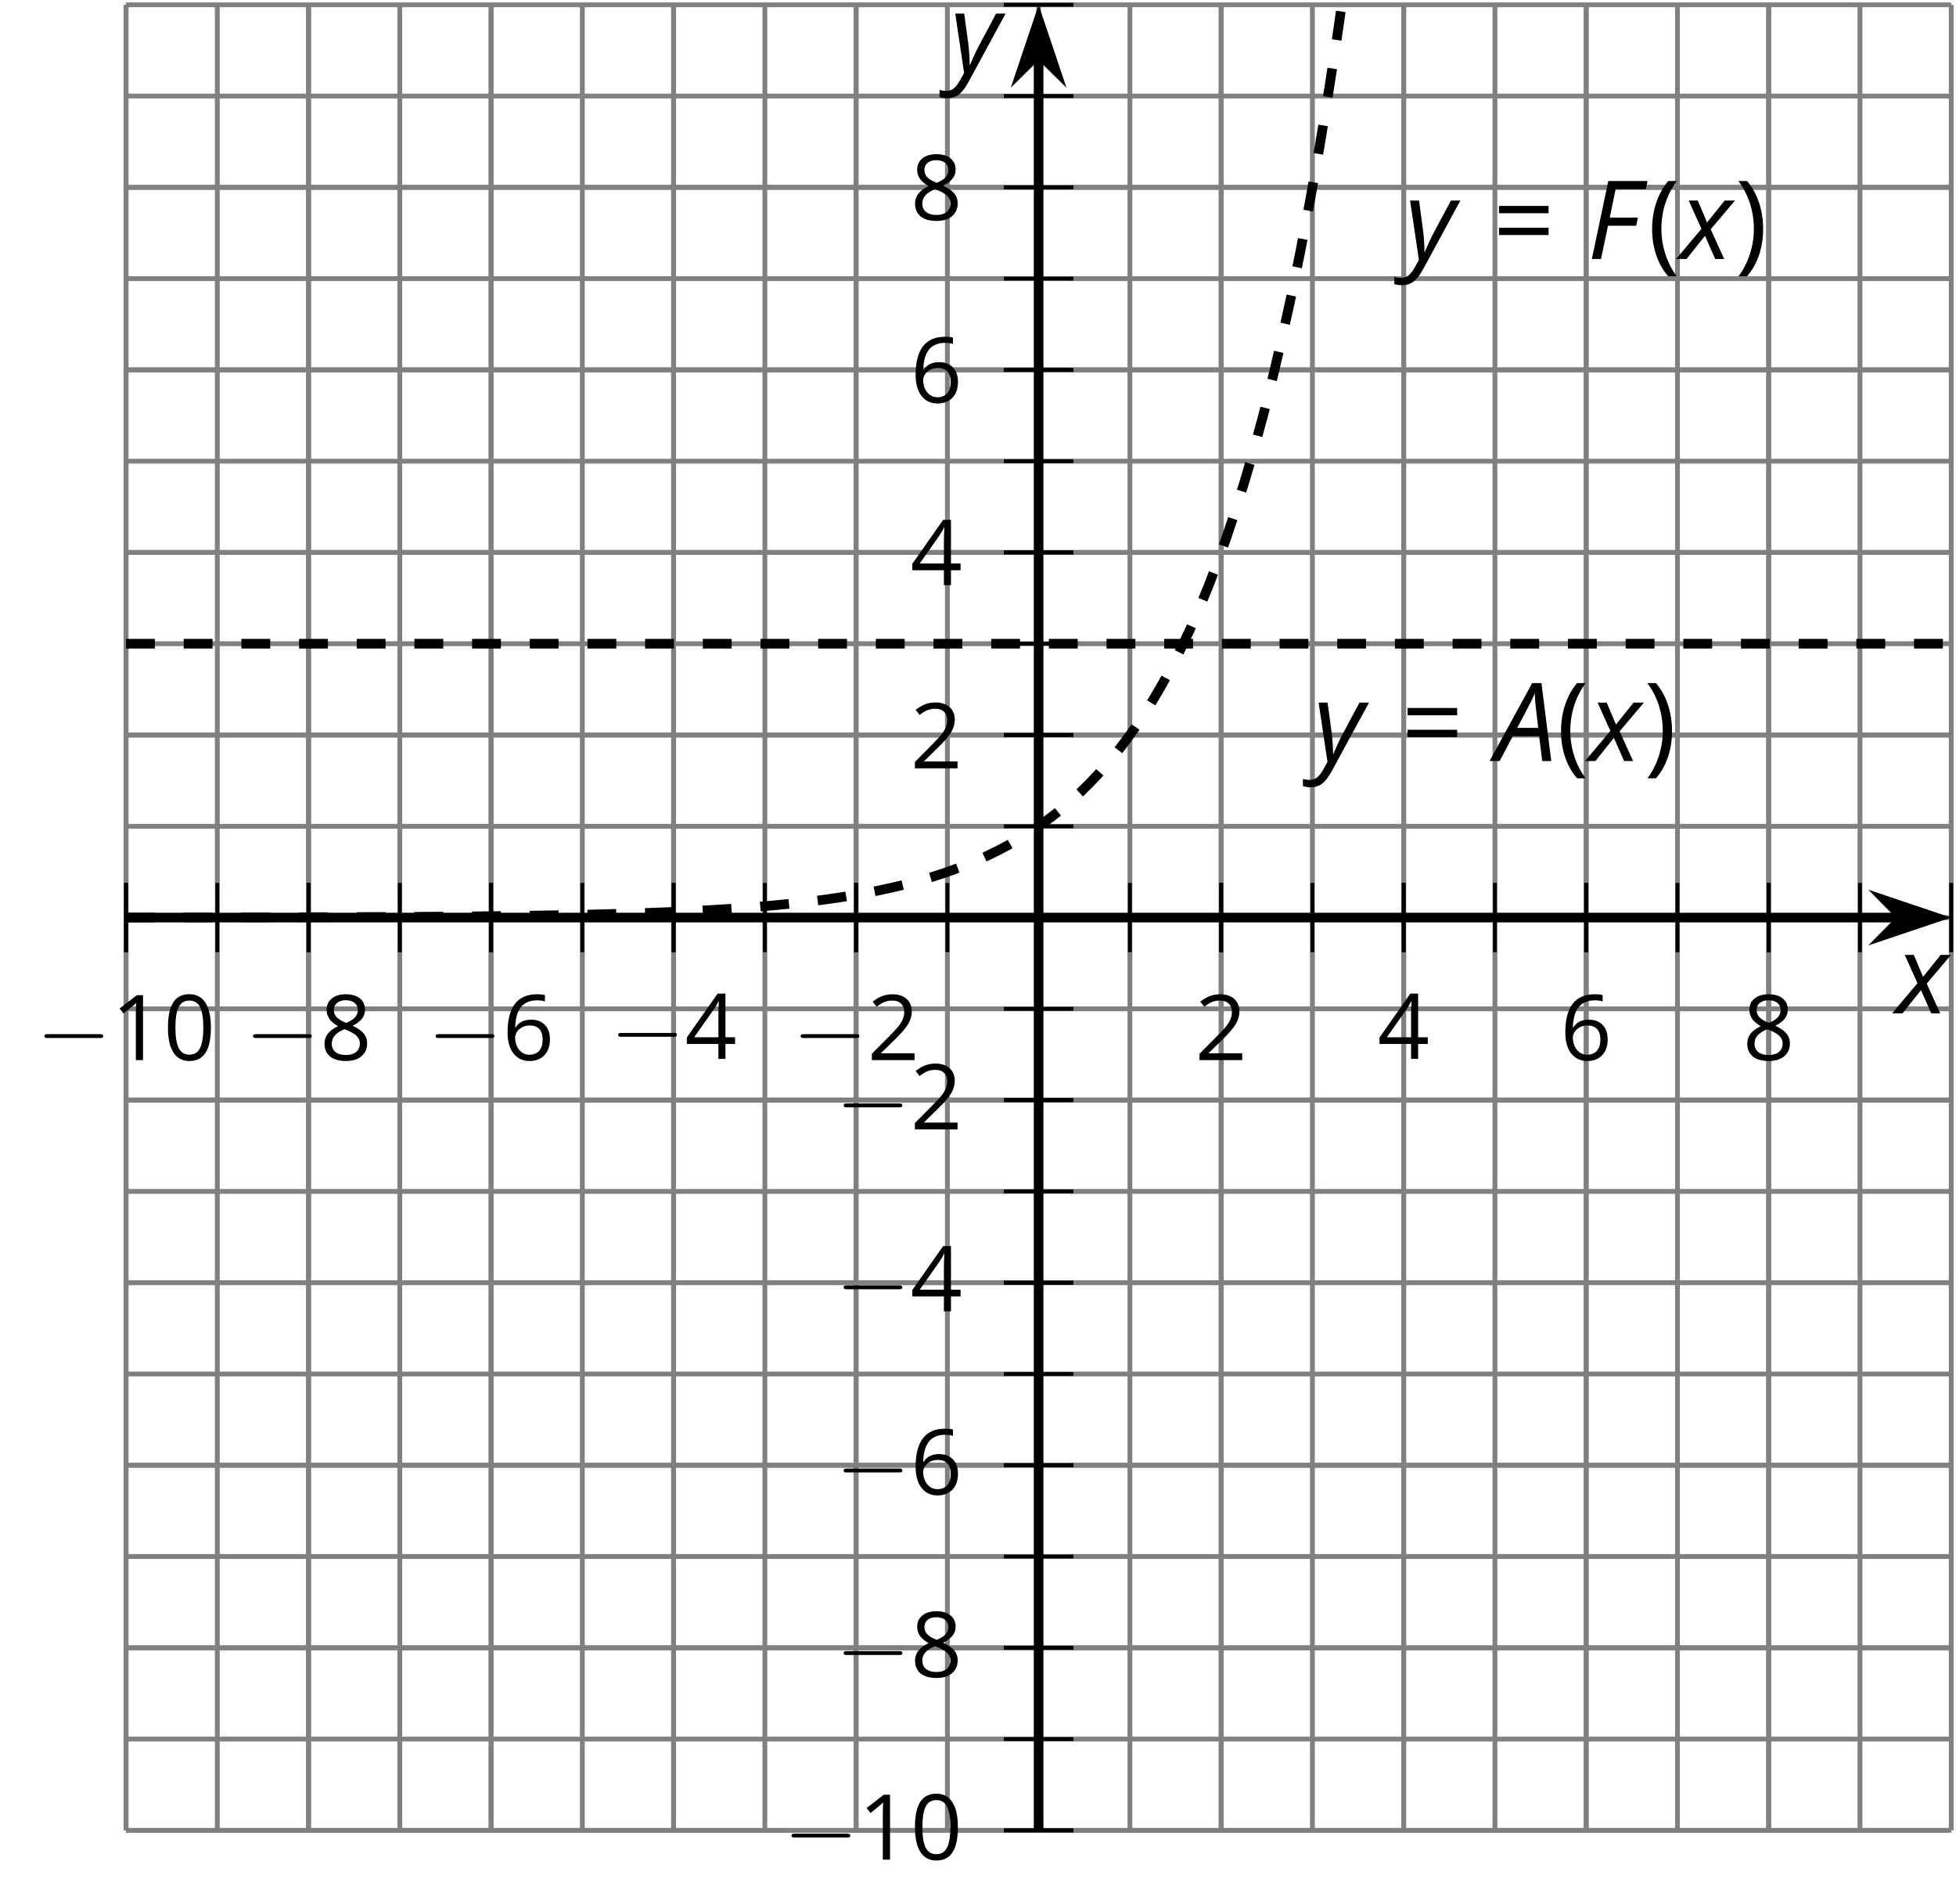
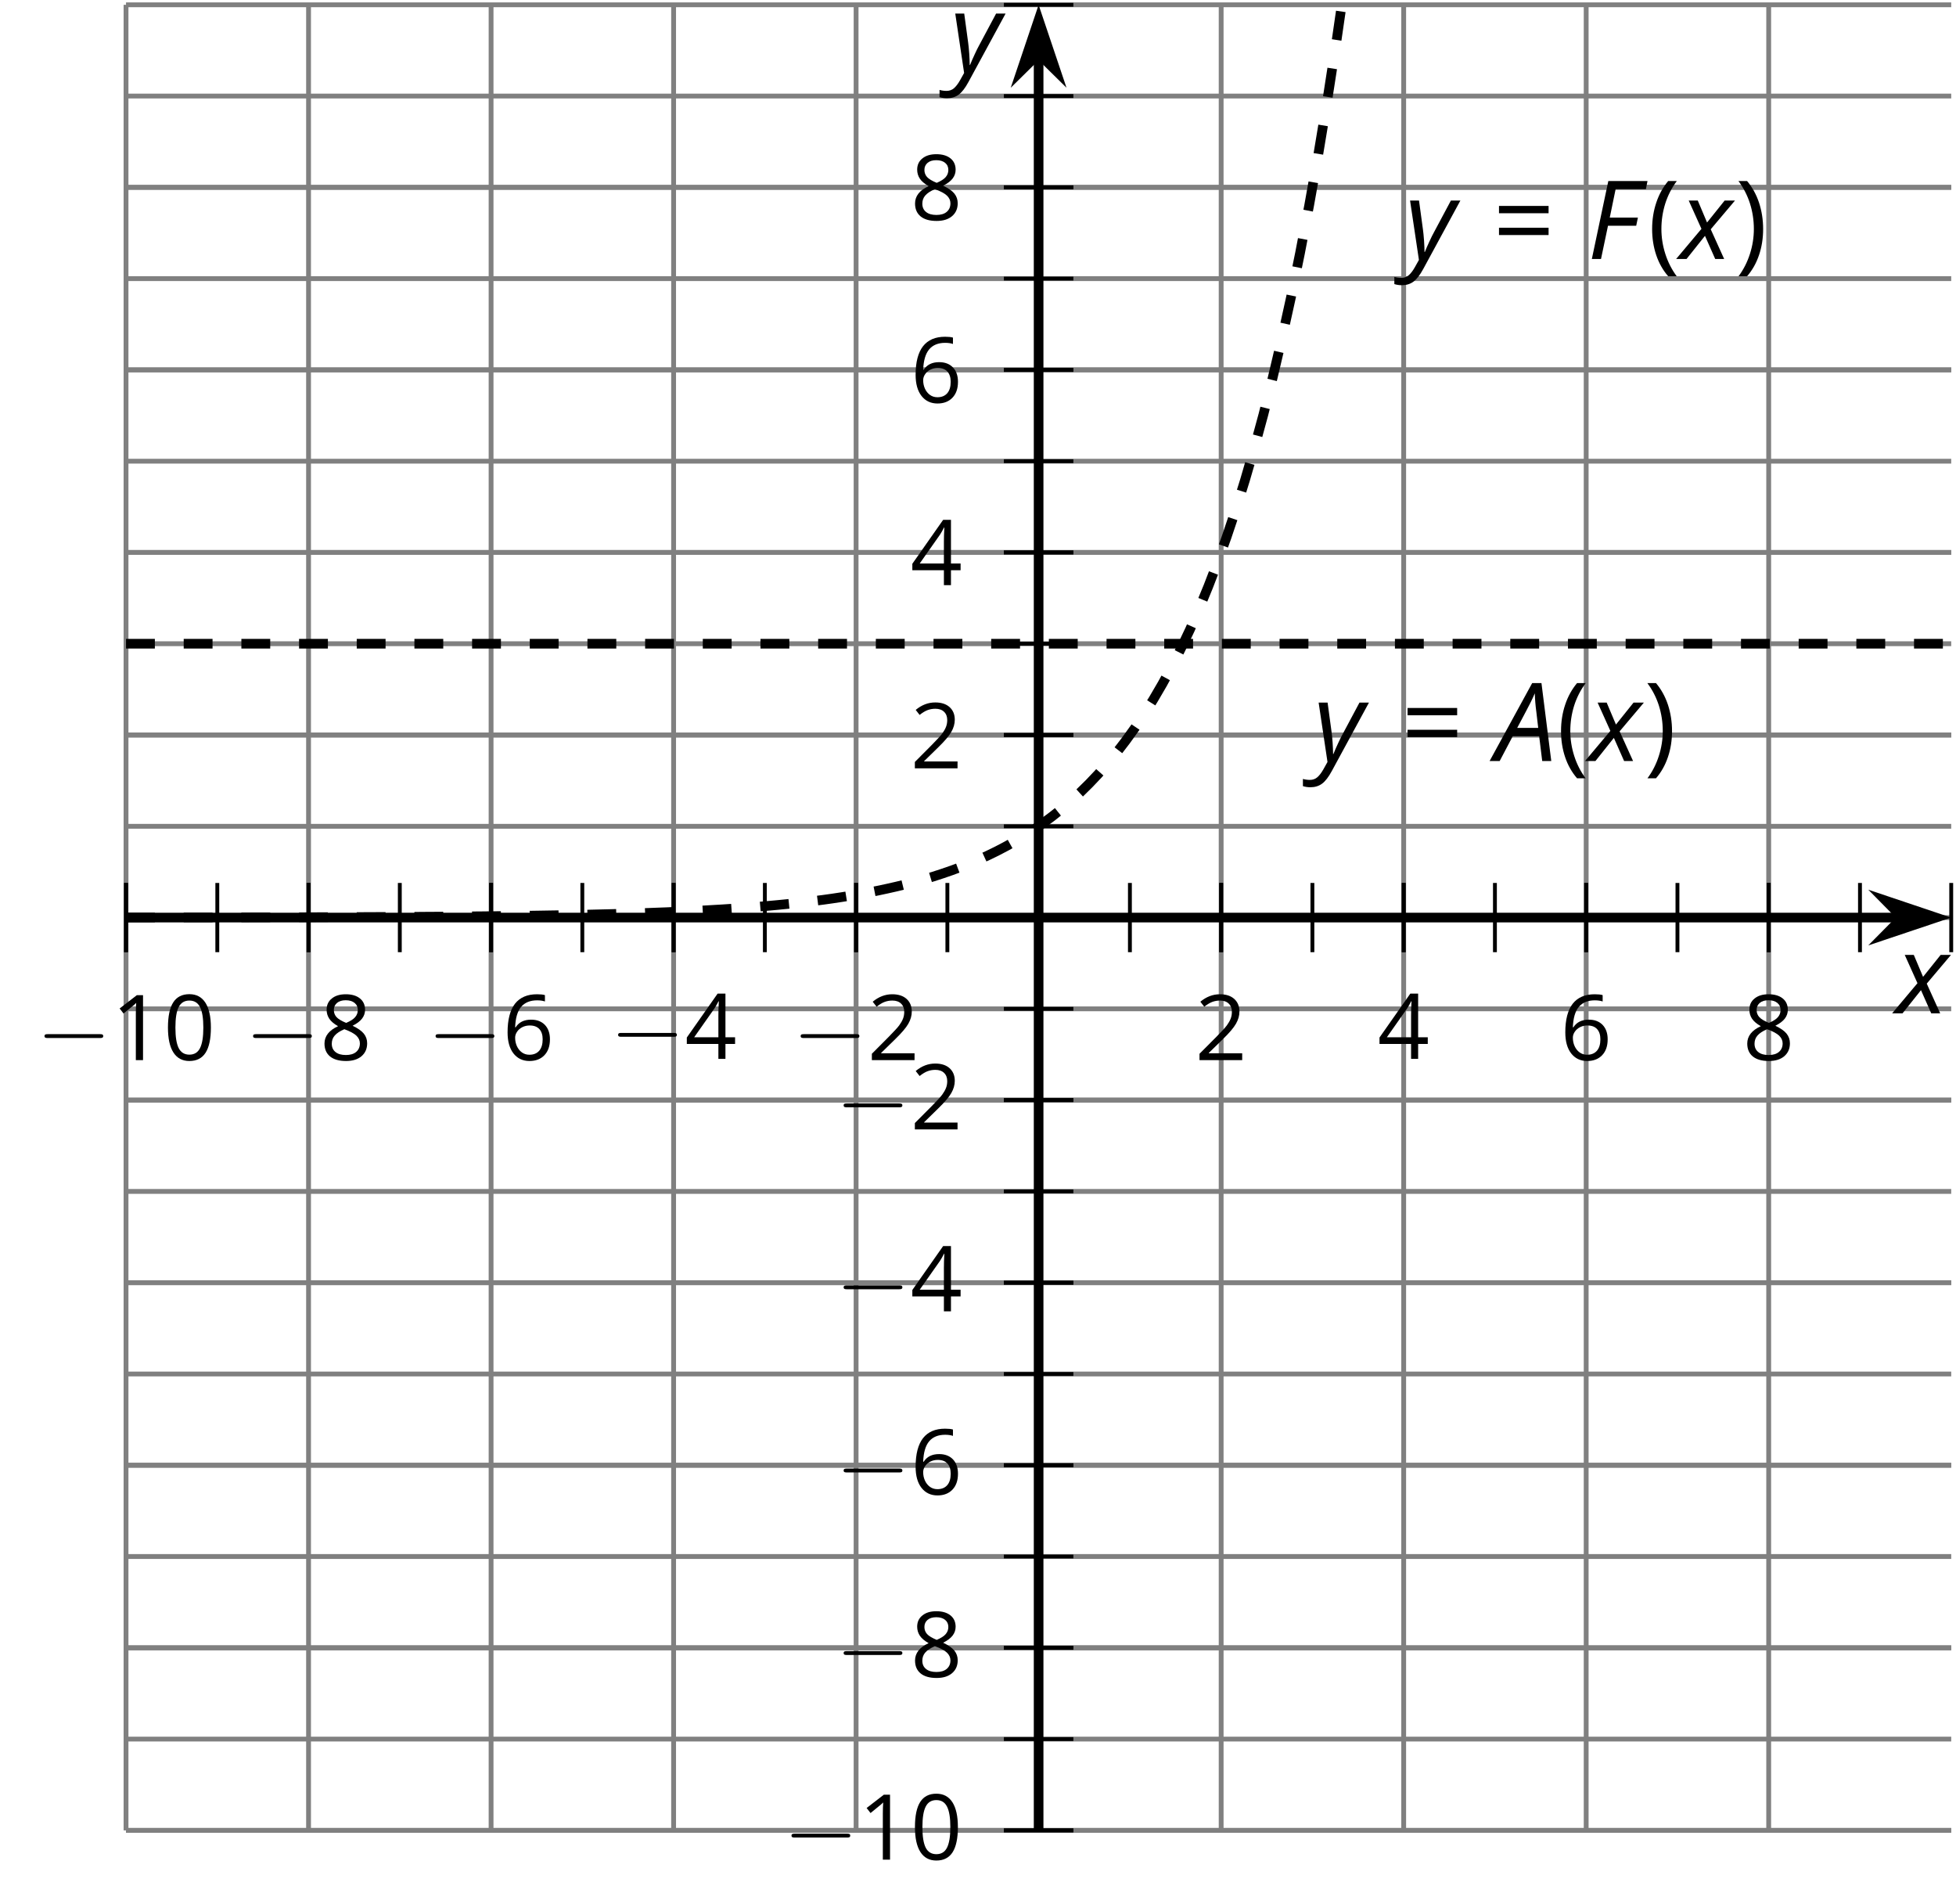
<svg xmlns="http://www.w3.org/2000/svg" xmlns:xlink="http://www.w3.org/1999/xlink" height="197.317pt" version="1.1" viewBox="-72 -72 202.73 197.317" width="202.73pt">
  <defs>
    <clipPath id="clip1">
      <path d="M-58.938 117.668H130.235V-71.504H-58.938Z" />
    </clipPath>
    <use id="g14-16" transform="scale(0.833)" xlink:href="#g9-16" />
    <use id="g14-17" transform="scale(0.833)" xlink:href="#g9-17" />
    <use id="g14-18" transform="scale(0.833)" xlink:href="#g9-18" />
    <use id="g14-20" transform="scale(0.833)" xlink:href="#g9-20" />
    <use id="g14-22" transform="scale(0.833)" xlink:href="#g9-22" />
    <use id="g14-24" transform="scale(0.833)" xlink:href="#g9-24" />
    <path d="M0.453 -3.099C0.453 -2.138 0.597 -1.238 0.878 -0.403S1.575 1.166 2.116 1.79H3C2.486 1.094 2.094 0.326 1.823 -0.519S1.414 -2.227 1.414 -3.111C1.414 -4.011 1.547 -4.884 1.812 -5.735C2.083 -6.586 2.481 -7.365 3.011 -8.077H2.116C1.58 -7.436 1.166 -6.691 0.884 -5.84C0.597 -4.989 0.453 -4.077 0.453 -3.099Z" id="g9-8" />
    <path d="M2.895 -3.099C2.895 -4.066 2.751 -4.978 2.47 -5.834C2.188 -6.685 1.773 -7.431 1.232 -8.077H0.337C0.867 -7.365 1.265 -6.586 1.536 -5.735C1.801 -4.884 1.934 -4.011 1.934 -3.111C1.934 -2.227 1.796 -1.359 1.525 -0.519C1.254 0.326 0.862 1.099 0.348 1.79H1.232C1.768 1.171 2.182 0.442 2.464 -0.392C2.751 -1.227 2.895 -2.133 2.895 -3.099Z" id="g9-9" />
    <path d="M5.906 -4.05C5.906 -5.398 5.68 -6.425 5.227 -7.138C4.768 -7.851 4.105 -8.204 3.227 -8.204C2.326 -8.204 1.657 -7.862 1.221 -7.182S0.564 -5.459 0.564 -4.05C0.564 -2.685 0.79 -1.652 1.243 -0.95C1.696 -0.243 2.359 0.11 3.227 0.11C4.133 0.11 4.807 -0.232 5.249 -0.923C5.685 -1.613 5.906 -2.652 5.906 -4.05ZM1.492 -4.05C1.492 -5.227 1.63 -6.077 1.906 -6.608C2.182 -7.144 2.624 -7.409 3.227 -7.409C3.84 -7.409 4.282 -7.138 4.553 -6.597C4.829 -6.061 4.967 -5.21 4.967 -4.05S4.829 -2.039 4.553 -1.492C4.282 -0.95 3.84 -0.68 3.227 -0.68C2.624 -0.68 2.182 -0.95 1.906 -1.481C1.63 -2.022 1.492 -2.873 1.492 -4.05Z" id="g9-16" />
    <path d="M3.95 0V-8.077H3.177L1.039 -6.425L1.525 -5.796C2.304 -6.431 2.746 -6.79 2.84 -6.873S3.022 -7.039 3.099 -7.116C3.072 -6.691 3.055 -6.238 3.055 -5.757V0H3.95Z" id="g9-17" />
    <path d="M5.862 0V-0.851H1.707V-0.895L3.475 -2.624C4.265 -3.392 4.801 -4.022 5.088 -4.525S5.519 -5.53 5.519 -6.044C5.519 -6.702 5.304 -7.221 4.873 -7.613C4.442 -8 3.845 -8.193 3.088 -8.193C2.21 -8.193 1.403 -7.884 0.657 -7.265L1.144 -6.641C1.514 -6.934 1.845 -7.133 2.144 -7.243C2.448 -7.354 2.762 -7.409 3.099 -7.409C3.564 -7.409 3.928 -7.282 4.188 -7.028C4.448 -6.779 4.58 -6.436 4.58 -6.006C4.58 -5.702 4.53 -5.414 4.425 -5.149S4.166 -4.613 3.961 -4.332S3.326 -3.586 2.68 -2.928L0.552 -0.79V0H5.862Z" id="g9-18" />
    <path d="M6.243 -1.856V-2.691H5.044V-8.122H4.072L0.238 -2.657V-1.856H4.166V0H5.044V-1.856H6.243ZM4.166 -2.691H1.155L3.68 -6.282C3.834 -6.514 4 -6.807 4.177 -7.16H4.221C4.182 -6.497 4.166 -5.901 4.166 -5.376V-2.691Z" id="g9-20" />
    <path d="M0.646 -3.453C0.646 -2.332 0.89 -1.459 1.381 -0.829C1.873 -0.204 2.536 0.11 3.37 0.11C4.149 0.11 4.773 -0.133 5.227 -0.608C5.691 -1.094 5.917 -1.751 5.917 -2.591C5.917 -3.343 5.707 -3.939 5.293 -4.376C4.873 -4.812 4.298 -5.033 3.575 -5.033C2.696 -5.033 2.055 -4.718 1.652 -4.083H1.586C1.63 -5.238 1.878 -6.088 2.337 -6.63C2.796 -7.166 3.453 -7.436 4.32 -7.436C4.685 -7.436 5.011 -7.392 5.293 -7.298V-8.088C5.055 -8.16 4.724 -8.193 4.309 -8.193C3.099 -8.193 2.188 -7.801 1.569 -7.017C0.956 -6.227 0.646 -5.039 0.646 -3.453ZM3.359 -0.669C3.011 -0.669 2.702 -0.762 2.431 -0.956C2.166 -1.149 1.956 -1.409 1.807 -1.735S1.586 -2.414 1.586 -2.796C1.586 -3.055 1.669 -3.304 1.834 -3.541C1.994 -3.779 2.215 -3.967 2.492 -4.105S3.072 -4.309 3.403 -4.309C3.939 -4.309 4.337 -4.155 4.608 -3.851S5.011 -3.127 5.011 -2.591C5.011 -1.967 4.867 -1.492 4.575 -1.16C4.287 -0.834 3.884 -0.669 3.359 -0.669Z" id="g9-22" />
    <path d="M3.227 -8.193C2.503 -8.193 1.923 -8.022 1.492 -7.669C1.055 -7.326 0.84 -6.856 0.84 -6.271C0.84 -5.856 0.95 -5.486 1.171 -5.149C1.392 -4.818 1.757 -4.508 2.265 -4.221C1.138 -3.707 0.575 -2.983 0.575 -2.061C0.575 -1.37 0.807 -0.834 1.271 -0.453C1.735 -0.077 2.398 0.11 3.26 0.11C4.072 0.11 4.713 -0.088 5.182 -0.486C5.652 -0.89 5.884 -1.425 5.884 -2.094C5.884 -2.547 5.746 -2.945 5.47 -3.293C5.193 -3.635 4.729 -3.961 4.072 -4.276C4.613 -4.547 5.006 -4.845 5.254 -5.171S5.624 -5.862 5.624 -6.26C5.624 -6.862 5.409 -7.337 4.978 -7.68S3.961 -8.193 3.227 -8.193ZM1.481 -2.039C1.481 -2.436 1.602 -2.779 1.851 -3.061C2.099 -3.348 2.497 -3.608 3.044 -3.845C3.757 -3.586 4.26 -3.315 4.547 -3.039C4.834 -2.757 4.978 -2.442 4.978 -2.083C4.978 -1.635 4.823 -1.282 4.519 -1.022S3.785 -0.635 3.238 -0.635C2.68 -0.635 2.249 -0.757 1.945 -1.006C1.635 -1.254 1.481 -1.597 1.481 -2.039ZM3.215 -7.448C3.685 -7.448 4.05 -7.337 4.32 -7.116C4.586 -6.901 4.718 -6.602 4.718 -6.232C4.718 -5.895 4.608 -5.597 4.387 -5.343C4.171 -5.088 3.796 -4.851 3.271 -4.63C2.685 -4.873 2.282 -5.116 2.066 -5.359S1.74 -5.895 1.74 -6.232C1.74 -6.602 1.873 -6.895 2.133 -7.116S2.757 -7.448 3.215 -7.448Z" id="g9-24" />
    <path d="M0.657 -4.74H5.796V-5.497H0.657V-4.74ZM0.657 -2.481H5.796V-3.238H0.657V-2.481Z" id="g9-29" />
    <path d="M4.492 -2.569L4.807 0H5.746L4.729 -8.077H3.768L-0.646 0H0.398L1.751 -2.569H4.492ZM4.392 -3.431H2.215C2.972 -4.856 3.436 -5.729 3.591 -6.05C3.757 -6.37 3.901 -6.691 4.039 -7.017C4.055 -6.387 4.111 -5.74 4.199 -5.083L4.392 -3.431Z" id="g4-33" />
    <path d="M1.425 0L2.149 -3.442H5.072L5.249 -4.287H2.332L2.939 -7.232H6.077L6.243 -8.077H2.182L0.475 0H1.425Z" id="g4-38" />
    <path d="M2.58 -2.398L3.641 0H4.569L3.177 -3.077L5.691 -6.055H4.619L2.796 -3.779L1.834 -6.055H0.895L2.215 -3.122L-0.409 0H0.669L2.58 -2.398Z" id="g4-88" />
    <path d="M0.541 -6.055L1.459 0.099L1.039 0.851C0.834 1.215 0.624 1.492 0.409 1.68C0.199 1.862 -0.061 1.956 -0.365 1.956C-0.613 1.956 -0.856 1.923 -1.088 1.856V2.602C-0.84 2.68 -0.58 2.718 -0.315 2.718C0.155 2.718 0.558 2.597 0.895 2.348S1.569 1.663 1.912 1.028L5.757 -6.055H4.774L2.978 -2.691C2.884 -2.53 2.746 -2.243 2.553 -1.829S2.199 -1.044 2.072 -0.724H2.039C2.039 -1.028 2.022 -1.425 1.989 -1.923C1.95 -2.414 1.917 -2.79 1.878 -3.044L1.47 -6.055H0.541Z" id="g4-89" />
    <path d="M6.565 -2.291C6.735 -2.291 6.914 -2.291 6.914 -2.491S6.735 -2.69 6.565 -2.69H1.176C1.006 -2.69 0.827 -2.69 0.827 -2.491S1.006 -2.291 1.176 -2.291H6.565Z" id="g15-0" />
  </defs>
  <g id="page1">
-     <path d="M-58.938 117.668V-71.504M-49.477 117.668V-71.504M-40.02 117.668V-71.504M-30.562 117.668V-71.504M-21.102 117.668V-71.504M-11.645 117.668V-71.504M-2.184 117.668V-71.504M7.274 117.668V-71.504M16.73 117.668V-71.504M26.191 117.668V-71.504M35.648 117.668V-71.504M45.11 117.668V-71.504M54.567 117.668V-71.504M64.024 117.668V-71.504M73.485 117.668V-71.504M82.942 117.668V-71.504M92.399 117.668V-71.504M101.86 117.668V-71.504M111.317 117.668V-71.504M120.778 117.668V-71.504M130.235 117.668V-71.504" fill="none" stroke="#808080" stroke-linejoin="bevel" stroke-miterlimit="10.037" stroke-width="0.5" />
    <path d="M-58.938 117.668V-71.504M-40.02 117.668V-71.504M-21.102 117.668V-71.504M-2.184 117.668V-71.504M16.73 117.668V-71.504M54.567 117.668V-71.504M73.485 117.668V-71.504M92.399 117.668V-71.504M111.317 117.668V-71.504" fill="none" stroke="#808080" stroke-linejoin="bevel" stroke-miterlimit="10.037" stroke-width="0.5" />
    <path d="M-58.938 117.668H130.235M-58.938 108.207H130.235M-58.938 98.75H130.235M-58.938 89.289H130.235M-58.938 79.832H130.235M-58.938 70.375H130.235M-58.938 60.914H130.235M-58.938 51.457H130.235M-58.938 41.996H130.235M-58.938 32.539H130.235M-58.938 23.082H130.235M-58.938 13.621H130.235M-58.938 4.164H130.235M-58.938 -5.297H130.235M-58.938 -14.754H130.235M-58.938 -24.211H130.235M-58.938 -33.672H130.235M-58.938 -43.129H130.235M-58.938 -52.586H130.235M-58.938 -62.047H130.235M-58.938 -71.504H130.235" fill="none" stroke="#808080" stroke-linejoin="bevel" stroke-miterlimit="10.037" stroke-width="0.5" />
    <path d="M-58.938 117.668H130.235M-58.938 98.75H130.235M-58.938 79.832H130.235M-58.938 60.914H130.235M-58.938 41.996H130.235M-58.938 4.164H130.235M-58.938 -14.754H130.235M-58.938 -33.672H130.235M-58.938 -52.586H130.235" fill="none" stroke="#808080" stroke-linejoin="bevel" stroke-miterlimit="10.037" stroke-width="0.5" />
    <path d="M-58.938 26.668V19.492M-49.477 26.668V19.492M-40.02 26.668V19.492M-30.562 26.668V19.492M-21.102 26.668V19.492M-11.645 26.668V19.492M-2.184 26.668V19.492M7.274 26.668V19.492M16.73 26.668V19.492M26.191 26.668V19.492M35.648 26.668V19.492M45.11 26.668V19.492M54.567 26.668V19.492M64.024 26.668V19.492M73.485 26.668V19.492M82.942 26.668V19.492M92.399 26.668V19.492M101.86 26.668V19.492M111.317 26.668V19.492M120.778 26.668V19.492M130.235 26.668V19.492" fill="none" stroke="#000000" stroke-linejoin="bevel" stroke-miterlimit="10.037" stroke-width="0.4" />
    <path d="M-58.938 26.668V19.492M-40.02 26.668V19.492M-21.102 26.668V19.492M-2.184 26.668V19.492M16.73 26.668V19.492M54.567 26.668V19.492M73.485 26.668V19.492M92.399 26.668V19.492M111.317 26.668V19.492" fill="none" stroke="#000000" stroke-linejoin="bevel" stroke-miterlimit="10.037" stroke-width="0.4" />
    <path d="M32.047 117.668H39.25M32.047 108.207H39.25M32.047 98.75H39.25M32.047 89.289H39.25M32.047 79.832H39.25M32.047 70.375H39.25M32.047 60.914H39.25M32.047 51.457H39.25M32.047 41.996H39.25M32.047 32.539H39.25M32.047 23.082H39.25M32.047 13.621H39.25M32.047 4.164H39.25M32.047 -5.297H39.25M32.047 -14.754H39.25M32.047 -24.211H39.25M32.047 -33.672H39.25M32.047 -43.129H39.25M32.047 -52.586H39.25M32.047 -62.047H39.25M32.047 -71.504H39.25" fill="none" stroke="#000000" stroke-linejoin="bevel" stroke-miterlimit="10.037" stroke-width="0.4" />
    <path d="M32.047 117.668H39.25M32.047 98.75H39.25M32.047 79.832H39.25M32.047 60.914H39.25M32.047 41.996H39.25M32.047 4.164H39.25M32.047 -14.754H39.25M32.047 -33.672H39.25M32.047 -52.586H39.25" fill="none" stroke="#000000" stroke-linejoin="bevel" stroke-miterlimit="10.037" stroke-width="0.4" />
    <path d="M-58.938 23.082H124.942" fill="none" stroke="#000000" stroke-linejoin="bevel" stroke-miterlimit="10.037" stroke-width="1" />
    <path d="M128.66 23.082L123.469 21.336L125.191 23.082L123.469 24.824Z" />
    <path d="M128.66 23.082L123.469 21.336L125.191 23.082L123.469 24.824Z" fill="none" stroke="#000000" stroke-miterlimit="10.037" stroke-width="1" />
    <path d="M35.648 117.668V-66.211" fill="none" stroke="#000000" stroke-linejoin="bevel" stroke-miterlimit="10.037" stroke-width="1" />
    <path d="M35.648 -69.93L33.902 -64.738L35.648 -66.461L37.395 -64.738Z" />
    <path d="M35.648 -69.93L33.902 -64.738L35.648 -66.461L37.395 -64.738Z" fill="none" stroke="#000000" stroke-miterlimit="10.037" stroke-width="1" />
    <g transform="matrix(1 0 0 1 -22.343 -72.164)">
      <use x="-45.872" xlink:href="#g15-0" y="110.016" />
      <use x="-38.123" xlink:href="#g14-17" y="110.016" />
      <use x="-32.719" xlink:href="#g14-16" y="110.016" />
    </g>
    <g transform="matrix(1 0 0 1 -0.724 -72.164)">
      <use x="-45.872" xlink:href="#g15-0" y="110.016" />
      <use x="-38.123" xlink:href="#g14-24" y="110.016" />
    </g>
    <g transform="matrix(1 0 0 1 18.193 -72.164)">
      <use x="-45.872" xlink:href="#g15-0" y="110.016" />
      <use x="-38.123" xlink:href="#g14-22" y="110.016" />
    </g>
    <g transform="matrix(1 0 0 1 37.11 -72.292)">
      <use x="-45.872" xlink:href="#g15-0" y="110.016" />
      <use x="-38.123" xlink:href="#g14-20" y="110.016" />
    </g>
    <g transform="matrix(1 0 0 1 56.028 -72.164)">
      <use x="-45.872" xlink:href="#g15-0" y="110.016" />
      <use x="-38.123" xlink:href="#g14-18" y="110.016" />
    </g>
    <g transform="matrix(1 0 0 1 97.736 -72.164)">
      <use x="-45.872" xlink:href="#g14-18" y="110.016" />
    </g>
    <g transform="matrix(1 0 0 1 116.653 -72.292)">
      <use x="-45.872" xlink:href="#g14-20" y="110.016" />
    </g>
    <g transform="matrix(1 0 0 1 135.57 -72.164)">
      <use x="-45.872" xlink:href="#g14-22" y="110.016" />
    </g>
    <g transform="matrix(1 0 0 1 154.487 -72.164)">
      <use x="-45.872" xlink:href="#g14-24" y="110.016" />
    </g>
    <g transform="matrix(1 0 0 1 55.08 10.685)">
      <use x="-45.872" xlink:href="#g15-0" y="110.016" />
      <use x="-38.123" xlink:href="#g14-17" y="110.016" />
      <use x="-32.719" xlink:href="#g14-16" y="110.016" />
    </g>
    <g transform="matrix(1 0 0 1 60.484 -8.232)">
      <use x="-45.872" xlink:href="#g15-0" y="110.016" />
      <use x="-38.123" xlink:href="#g14-24" y="110.016" />
    </g>
    <g transform="matrix(1 0 0 1 60.484 -27.148)">
      <use x="-45.872" xlink:href="#g15-0" y="110.016" />
      <use x="-38.123" xlink:href="#g14-22" y="110.016" />
    </g>
    <g transform="matrix(1 0 0 1 60.484 -46.131)">
      <use x="-45.872" xlink:href="#g15-0" y="110.016" />
      <use x="-38.123" xlink:href="#g14-20" y="110.016" />
    </g>
    <g transform="matrix(1 0 0 1 60.484 -64.984)">
      <use x="-45.872" xlink:href="#g15-0" y="110.016" />
      <use x="-38.123" xlink:href="#g14-18" y="110.016" />
    </g>
    <g transform="matrix(1 0 0 1 68.233 -102.402)">
      <use x="-45.872" xlink:href="#g14-18" y="110.016" />
    </g>
    <g transform="matrix(1 0 0 1 68.233 -121.383)">
      <use x="-45.872" xlink:href="#g14-20" y="110.016" />
    </g>
    <g transform="matrix(1 0 0 1 68.233 -140.296)">
      <use x="-45.872" xlink:href="#g14-22" y="110.016" />
    </g>
    <g transform="matrix(1 0 0 1 68.233 -159.213)">
      <use x="-45.872" xlink:href="#g14-24" y="110.016" />
    </g>
    <path clip-path="url(#clip1)" d="M-58.938 23.07H-57.984H-57.035H-56.086H-55.133L-54.184 23.066H-53.234H-52.281H-51.332L-50.383 23.062H-49.43H-48.48L-47.527 23.058H-46.578L-45.629 23.054H-44.676L-43.727 23.05H-42.777H-41.824L-40.875 23.047L-39.926 23.043L-38.973 23.039H-38.023L-37.074 23.035L-36.121 23.031L-35.172 23.027L-34.223 23.023L-33.27 23.019L-32.32 23.015L-31.371 23.011L-30.418 23.003L-29.469 23L-28.52 22.996L-27.566 22.988L-26.617 22.984L-25.664 22.976L-24.715 22.968L-23.766 22.961L-22.812 22.949L-21.863 22.941L-20.914 22.929L-19.961 22.922L-19.012 22.91L-18.062 22.894L-17.109 22.882L-16.16 22.867L-15.211 22.851L-14.258 22.836L-13.309 22.82L-12.359 22.8L-11.406 22.781L-10.457 22.757L-9.508 22.734L-8.555 22.711L-7.605 22.683L-6.652 22.656L-5.703 22.625L-4.754 22.59L-3.801 22.554L-2.852 22.519L-1.902 22.476L-0.949 22.433L0 22.386L0.949 22.336L1.902 22.281L2.852 22.226L3.801 22.164L4.754 22.097L5.703 22.027L6.652 21.949L7.606 21.867L8.555 21.781L9.504 21.687L10.457 21.59L11.406 21.48L12.355 21.363L13.309 21.242L14.258 21.109L15.211 20.965L16.16 20.812L17.109 20.648L18.062 20.472L19.012 20.285L19.961 20.082L20.914 19.867L21.863 19.636L22.812 19.386L23.766 19.121L24.715 18.836L25.664 18.527L26.617 18.199L27.566 17.847L28.516 17.472L29.469 17.066L30.418 16.632L31.367 16.168L32.32 15.668L33.27 15.132L34.223 14.558L35.172 13.945L36.121 13.289L37.074 12.582L38.023 11.824L38.973 11.015L39.926 10.144L40.875 9.211L41.824 8.211L42.778 7.136L43.727 5.988L44.676 4.754L45.629 3.429L46.578 2.011L47.528 0.496L48.481 -1.137L49.43 -2.883L50.379 -4.754L51.332 -6.762L52.281 -8.914L53.231 -11.223L54.184 -13.7L55.133 -16.352L56.086 -19.196L57.035 -22.246L57.985 -25.516L58.938 -29.02L59.887 -32.778L60.836 -36.809L61.789 -41.125L62.738 -45.758L63.688 -50.723L64.641 -56.047L65.59 -61.758L66.539 -67.875L67.492 -74.442L68.442 -81.473L69.391 -89.016L70.344 -97.102L71.293 -105.77L72.242 -115.067L73.196 -125.028L74.145 -135.711L75.098 -147.168L76.047 -159.45L76.996 -172.614L77.949 -186.731L78.899 -201.864L79.848 -218.094L80.801 -235.489L81.75 -254.141L82.699 -274.133L83.653 -295.571L84.602 -318.563L85.551 -343.207L86.504 -369.633L87.453 -397.954L88.403 -428.329L89.356 -460.895L90.305 -495.797L91.254 -533.235L92.207 -573.356L93.156 -616.383L94.11 -662.512L95.059 -711.961L96.008 -764.985L96.961 -821.84L97.91 -882.794L98.86 -948.144L99.813 -1018.2L100.762 -1093.31L101.711 -1173.84L102.664 -1260.18L103.613 -1352.75L104.563 -1451.98L105.516 -1558.39L106.465 -1672.43L107.414 -1794.75L108.367 -1925.87L109.317 -2066.5L110.266 -2217.22L111.219 -2378.79L112.168 -2552.1L113.117 -2737.85L114.071 -2936.96L115.02 -3150.5L115.969 -3379.4L116.922 -3624.86L117.871 -3888.01L118.824 -4170.08L119.774 -4472.6L120.723 -4796.93L121.676 -5144.7L122.625 -5517.48L123.574 -5917.06L124.528 -6345.47L125.477 -6804.84L126.426 -7297.5L127.379 -7825.58L128.328 -8391.62L129.278 -8998.62L130.231 -9649.61" fill="none" stroke="#000000" stroke-dasharray="2.989,2.989" stroke-linejoin="bevel" stroke-miterlimit="10.037" stroke-width="1" />
    <path clip-path="url(#clip1)" d="M-58.938 -5.297H-57.984H-57.035H-56.086H-55.133H-54.184H-53.234H-52.281H-51.332H-50.383H-49.43H-48.48H-47.527H-46.578H-45.629H-44.676H-43.727H-42.777H-41.824H-40.875H-39.926H-38.973H-38.023H-37.074H-36.121H-35.172H-34.223H-33.27H-32.32H-31.371H-30.418H-29.469H-28.52H-27.566H-26.617H-25.664H-24.715H-23.766H-22.812H-21.863H-20.914H-19.961H-19.012H-18.062H-17.109H-16.16H-15.211H-14.258H-13.309H-12.359H-11.406H-10.457H-9.508H-8.555H-7.605H-6.652H-5.703H-4.754H-3.801H-2.852H-1.902H-0.949H0H0.949H1.902H2.852H3.801H4.754H5.703H6.652H7.606H8.555H9.504H10.457H11.406H12.355H13.309H14.258H15.211H16.16H17.109H18.062H19.012H19.961H20.914H21.863H22.812H23.766H24.715H25.664H26.617H27.566H28.516H29.469H30.418H31.367H32.32H33.27H34.223H35.172H36.121H37.074H38.023H38.973H39.926H40.875H41.824H42.778H43.727H44.676H45.629H46.578H47.528H48.481H49.43H50.379H51.332H52.281H53.231H54.184H55.133H56.086H57.035H57.985H58.938H59.887H60.836H61.789H62.738H63.688H64.641H65.59H66.539H67.492H68.442H69.391H70.344H71.293H72.242H73.196H74.145H75.098H76.047H76.996H77.949H78.899H79.848H80.801H81.75H82.699H83.653H84.602H85.551H86.504H87.453H88.403H89.356H90.305H91.254H92.207H93.156H94.11H95.059H96.008H96.961H97.91H98.86H99.813H100.762H101.711H102.664H103.613H104.563H105.516H106.465H107.414H108.367H109.317H110.266H111.219H112.168H113.117H114.071H115.02H115.969H116.922H117.871H118.824H119.774H120.723H121.676H122.625H123.574H124.528H125.477H126.426H127.379H128.328H129.278H130.231" fill="none" stroke="#000000" stroke-dasharray="2.989,2.989" stroke-linejoin="bevel" stroke-miterlimit="10.037" stroke-width="1" />
    <g transform="matrix(1 0 0 1 119.477 -155.18)">
      <use x="-45.872" xlink:href="#g4-89" y="110.016" />
      <use x="-36.77" xlink:href="#g9-29" y="110.016" />
      <use x="-26.965" xlink:href="#g4-38" y="110.016" />
      <use x="-20.695" xlink:href="#g9-8" y="110.016" />
      <use x="-17.345" xlink:href="#g4-88" y="110.016" />
      <use x="-11.632" xlink:href="#g9-9" y="110.016" />
    </g>
    <g transform="matrix(1 0 0 1 110.001 -103.157)">
      <use x="-45.872" xlink:href="#g4-89" y="110.016" />
      <use x="-36.77" xlink:href="#g9-29" y="110.016" />
      <use x="-26.965" xlink:href="#g4-33" y="110.016" />
      <use x="-20.661" xlink:href="#g9-8" y="110.016" />
      <use x="-17.311" xlink:href="#g4-88" y="110.016" />
      <use x="-11.598" xlink:href="#g9-9" y="110.016" />
    </g>
    <g transform="matrix(1 0 0 1 170.393 -77.014)">
      <use x="-45.872" xlink:href="#g4-88" y="110.016" />
    </g>
    <g transform="matrix(1 0 0 1 72.339 -174.554)">
      <use x="-45.872" xlink:href="#g4-89" y="110.016" />
    </g>
  </g>
</svg>